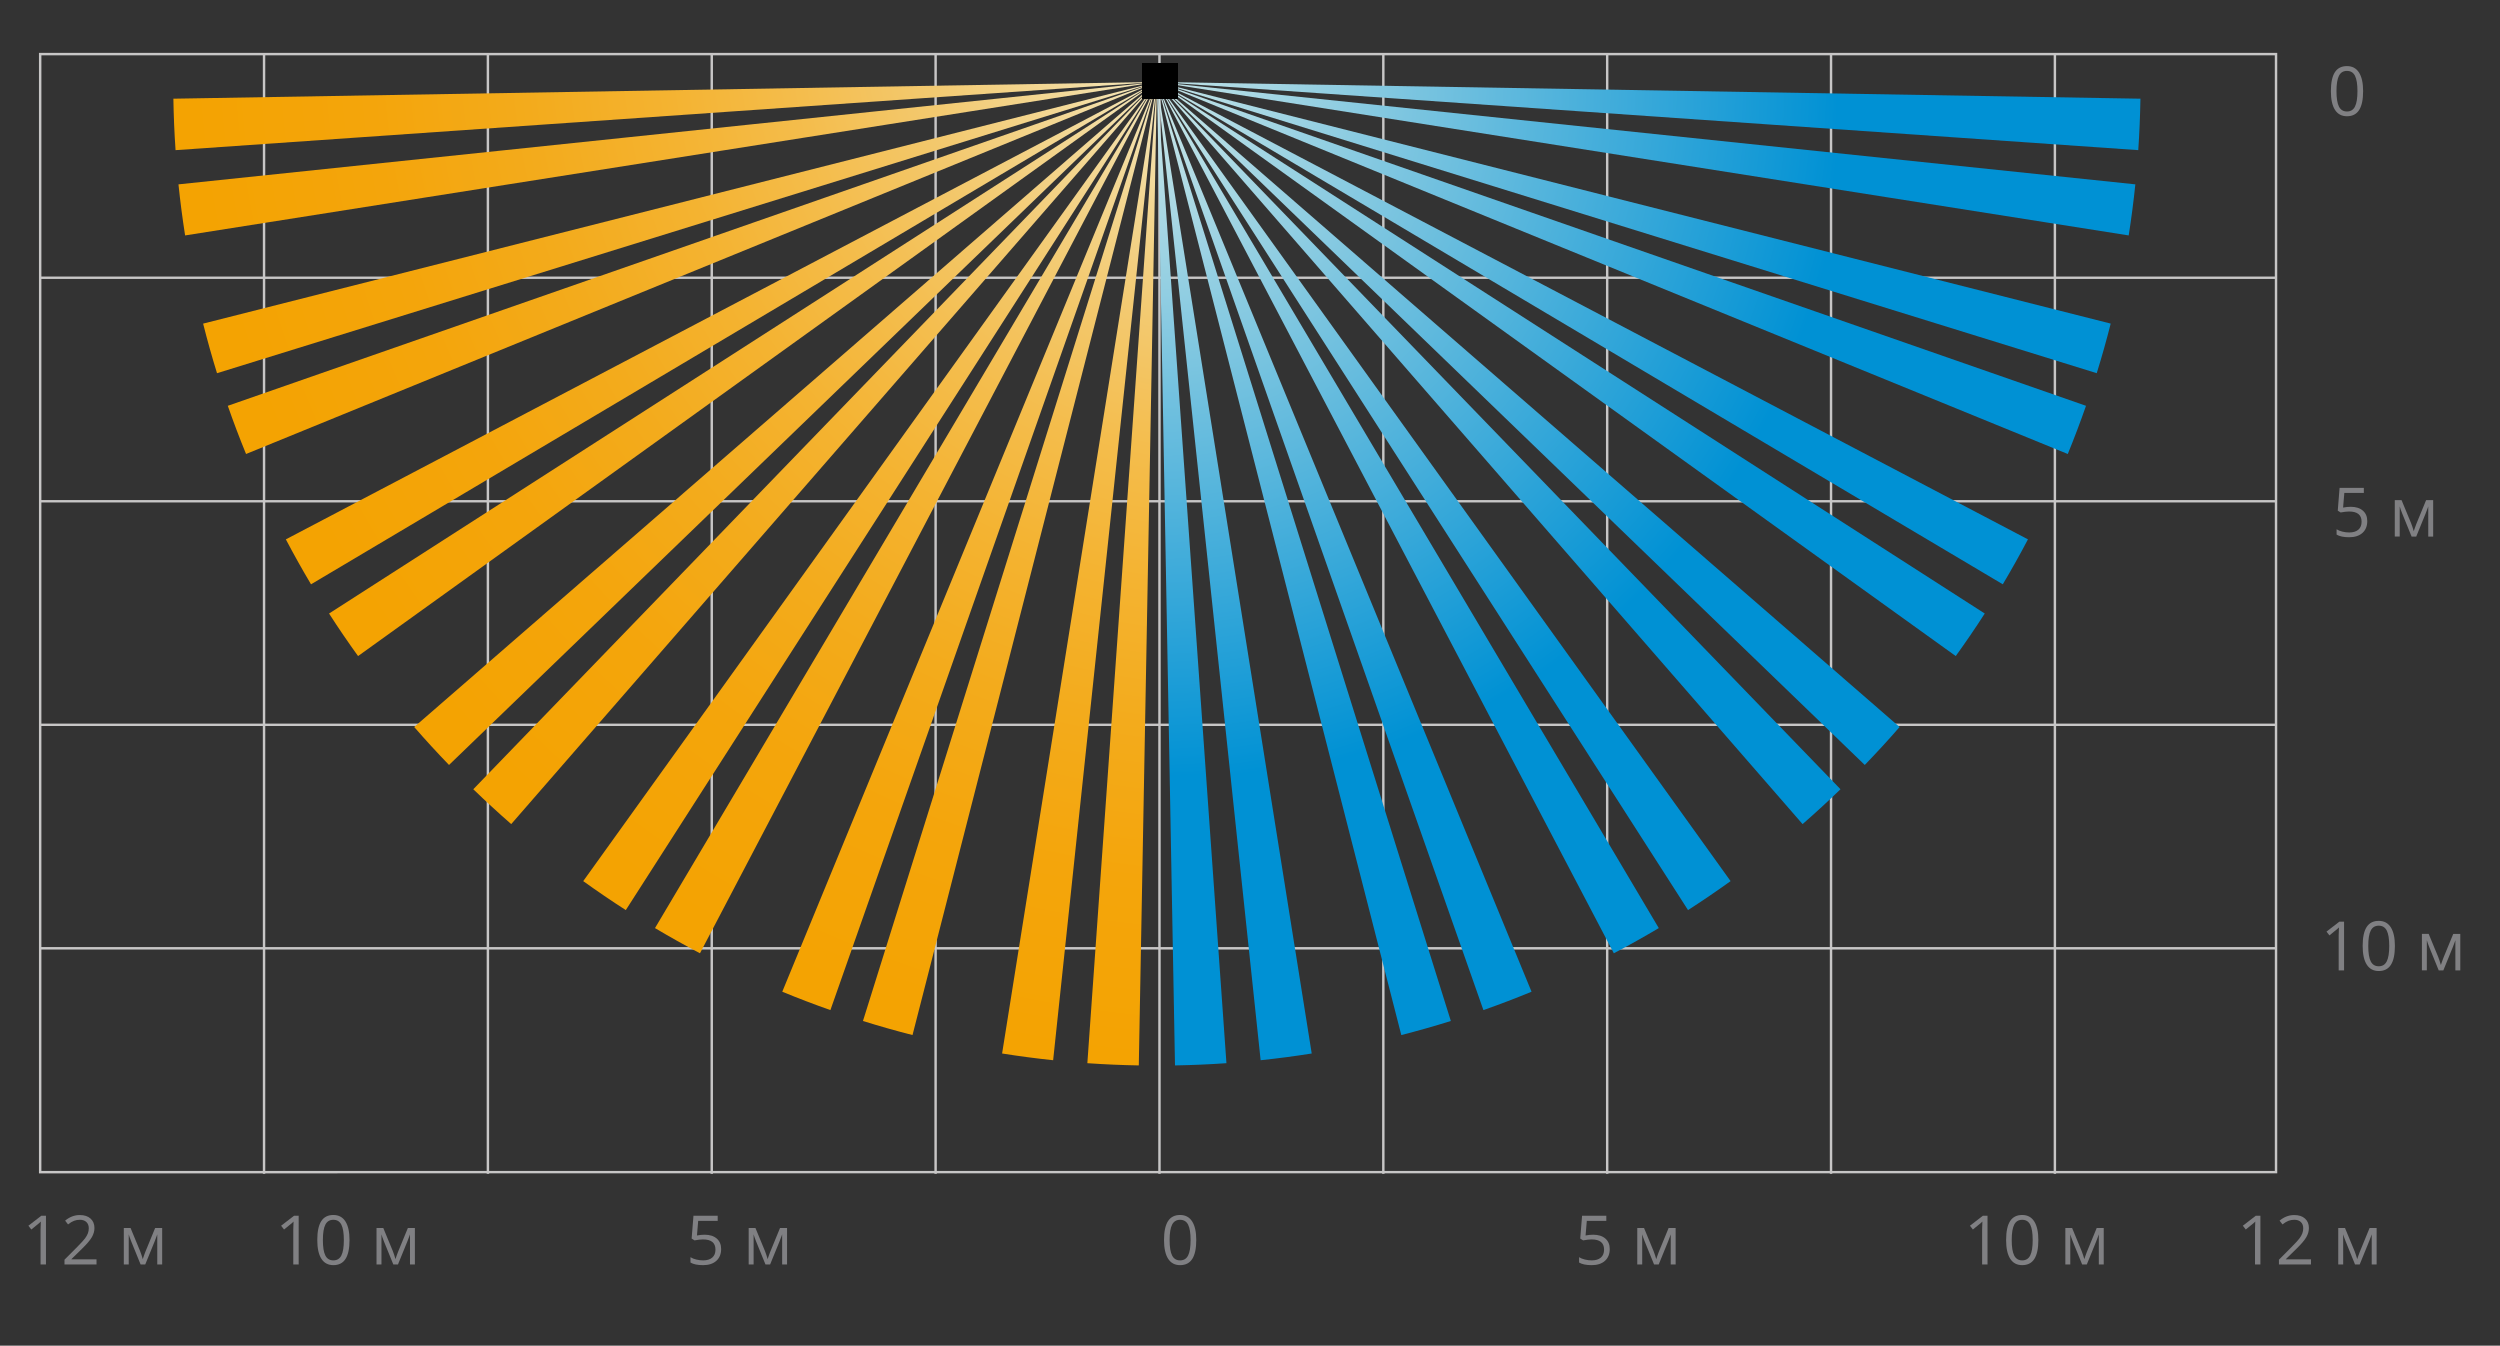
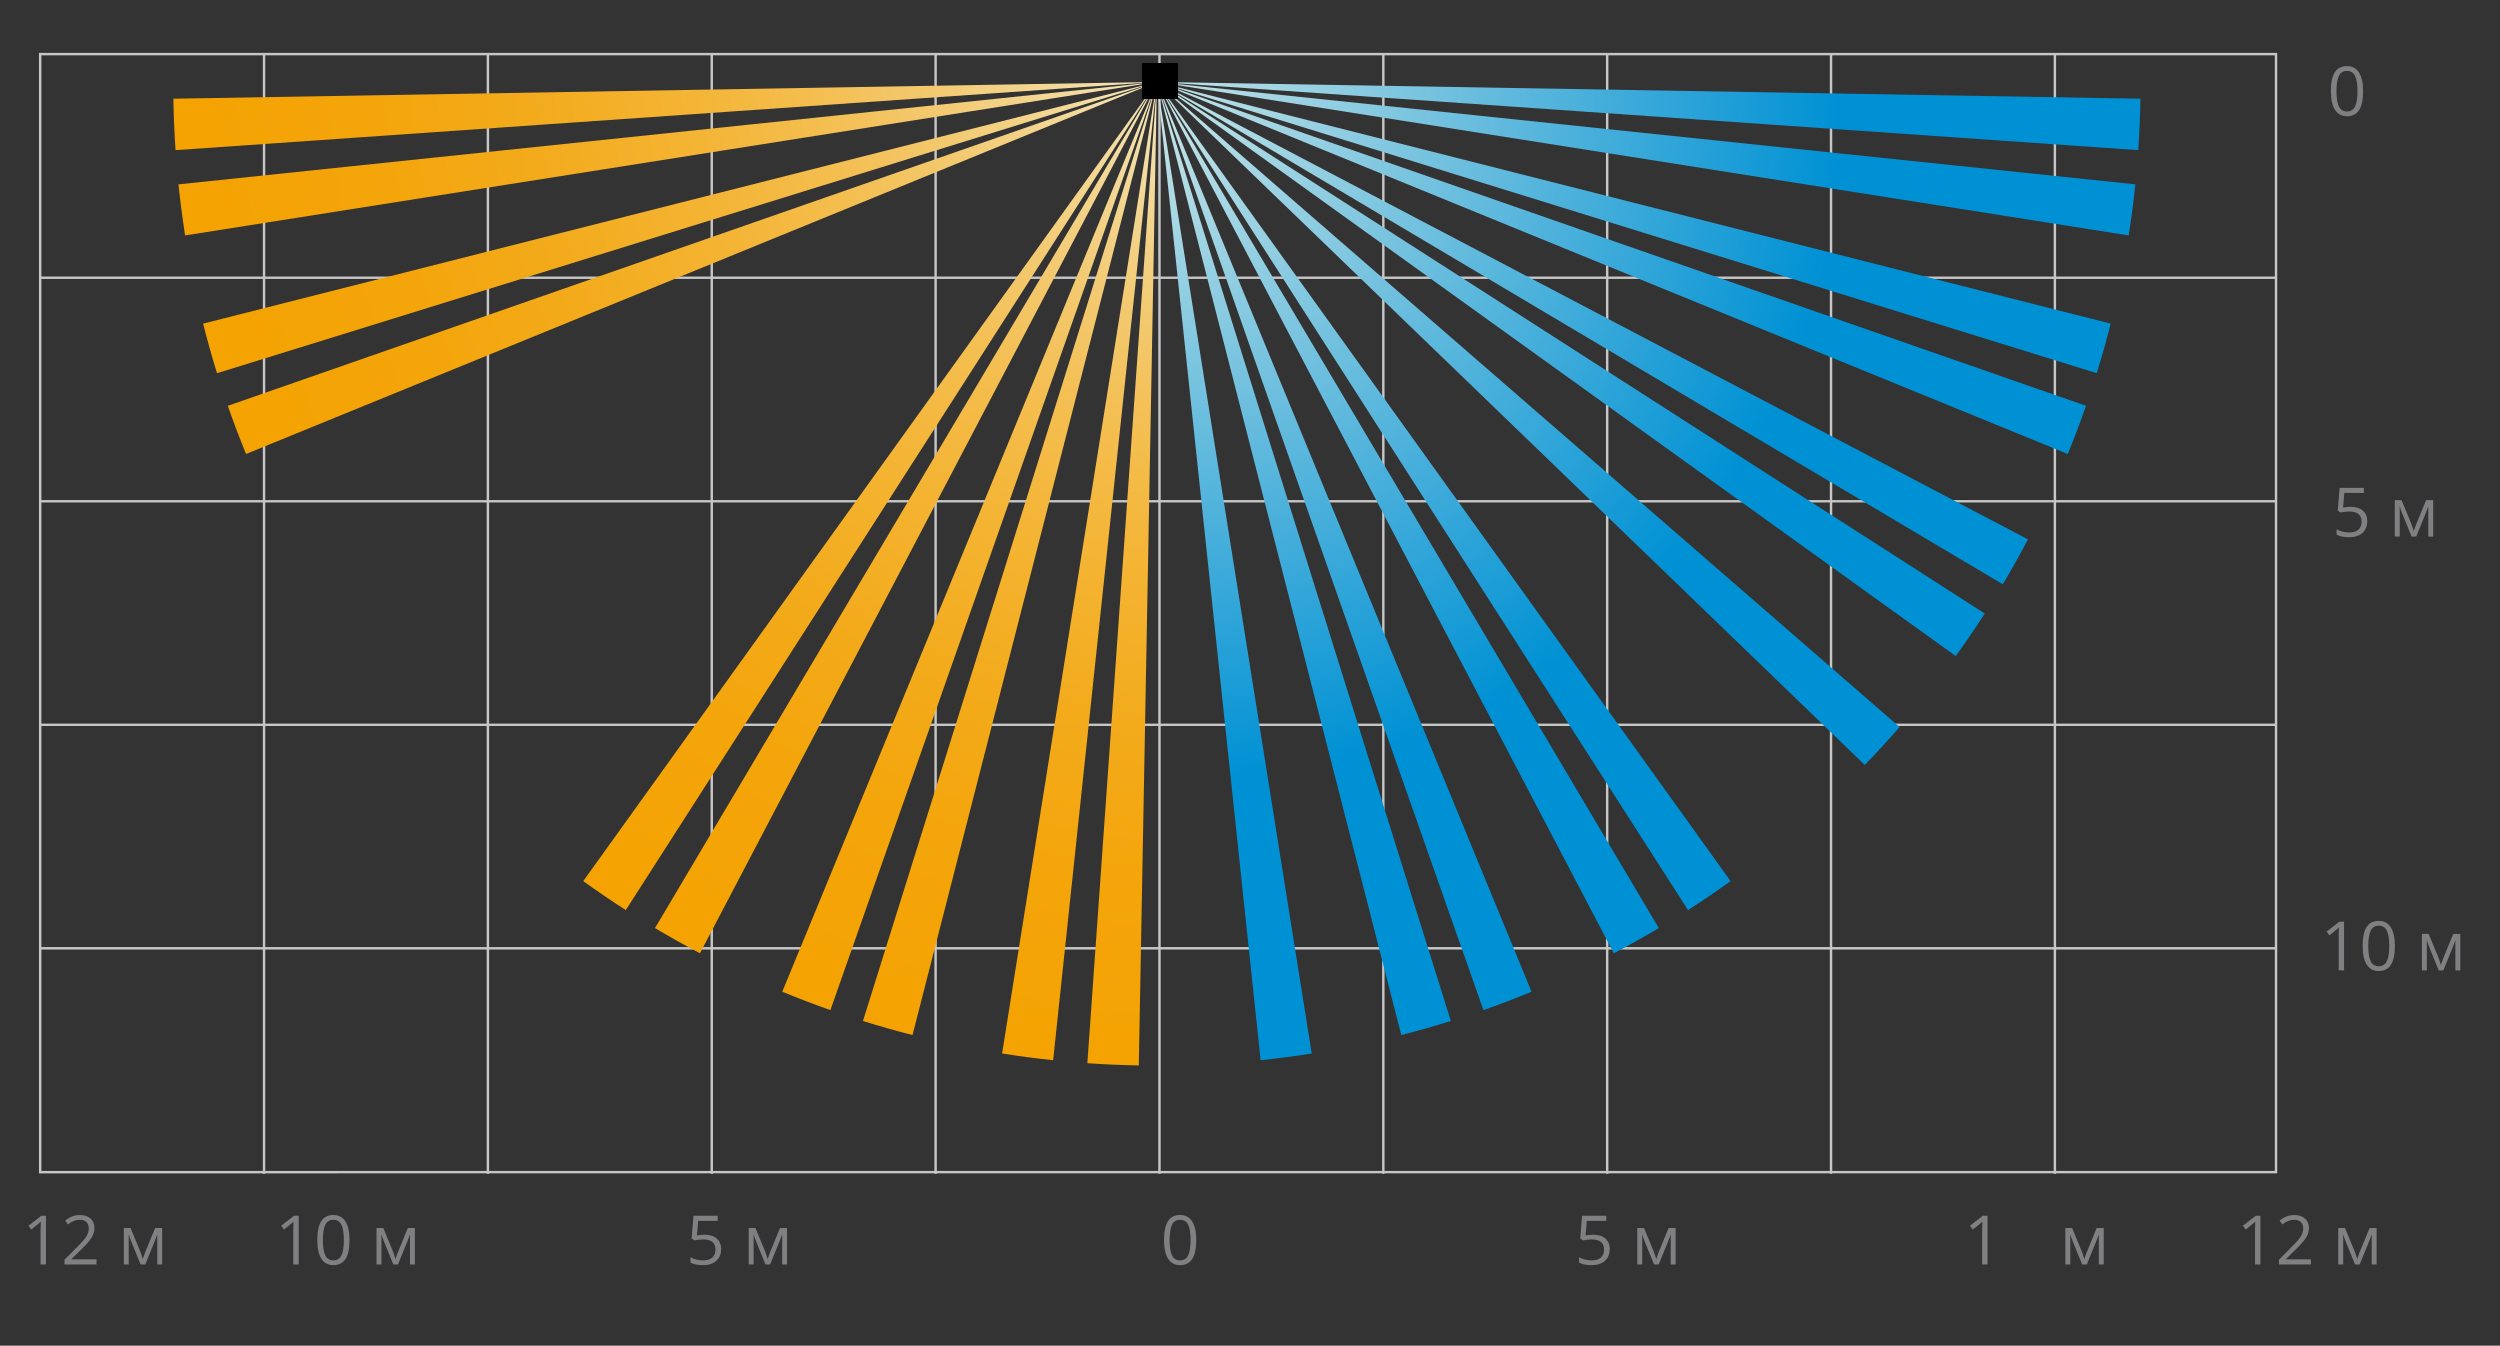
<svg xmlns="http://www.w3.org/2000/svg" version="1.1" id="Слой_1" x="0px" y="0px" width="512.751px" height="276px" viewBox="0 0 512.751 276" style="enable-background:new 0 0 512.751 276;" xml:space="preserve">
  <rect x="0" y="0" width="512.751" height="276" fill="#333333" stroke="none" />
  <style type="text/css">
	.st0{fill:none;stroke:#C7C6C6;stroke-width:0.5;stroke-miterlimit:2.613;}
	.st1{fill:none;stroke:#000000;stroke-width:0.385;stroke-miterlimit:2.613;}
	.st2{fill:url(#SVGID_1_);}
	.st3{fill:url(#SVGID_2_);}
	.st4{fill:url(#SVGID_3_);}
	.st5{fill:url(#SVGID_4_);}
	.st6{fill:url(#SVGID_5_);}
	.st7{fill:url(#SVGID_6_);}
	.st8{fill:url(#SVGID_7_);}
	.st9{fill:url(#SVGID_8_);}
	.st10{fill:url(#SVGID_9_);}
	.st11{fill:url(#SVGID_10_);}
	.st12{fill:url(#SVGID_11_);}
	.st13{fill:url(#SVGID_12_);}
	.st14{fill:url(#SVGID_13_);}
	.st15{fill:url(#SVGID_14_);}
	.st16{fill:url(#SVGID_15_);}
	.st17{fill:url(#SVGID_16_);}
	.st18{fill:url(#SVGID_17_);}
	.st19{fill:url(#SVGID_18_);}
	.st20{fill:url(#SVGID_19_);}
	.st21{fill:url(#SVGID_20_);}
	.st22{fill:url(#SVGID_21_);}
	.st23{fill:url(#SVGID_22_);}
	.st24{fill:url(#SVGID_23_);}
	.st25{fill:#808083;}
</style>
  <path class="st0" d="M421.459,240.766V11.099 M375.546,240.766V11.099 M329.634,240.766V11.099   M283.721,240.766V11.099 M237.808,240.766V11.099 M191.893,240.766V11.099   M145.98,240.766V11.099 M100.068,240.766V11.099 M54.155,240.766V11.099   M466.816,56.96H8.24 M466.816,102.809H8.24 M466.816,148.656H8.24   M466.816,194.497H8.24 M8.24,11.099h458.574v229.309H8.24V11.099z" />
  <rect x="234.479" y="13.167" class="st1" width="6.918" height="6.923" />
  <g>
    <radialGradient id="SVGID_1_" cx="207.85" cy="5.013" r="330.104" gradientUnits="userSpaceOnUse">
      <stop offset="0" style="stop-color:#F3F7EB" />
      <stop offset="0.529" style="stop-color:#0091D4" />
    </radialGradient>
    <path class="st2" d="M415.932,110.622L237.289,16.808l173.484,103.032   C412.569,116.82,414.293,113.743,415.932,110.622z" />
    <radialGradient id="SVGID_2_" cx="209.31" cy="3.328" r="329.66" gradientUnits="userSpaceOnUse">
      <stop offset="0" style="stop-color:#F3F7EB" />
      <stop offset="0.529" style="stop-color:#0091D4" />
    </radialGradient>
    <path class="st3" d="M407.073,125.833L237.289,16.808L401.124,134.559   C403.178,131.706,405.166,128.802,407.073,125.833z" />
    <radialGradient id="SVGID_3_" cx="220.327" cy="-3.649" r="322.883" gradientUnits="userSpaceOnUse">
      <stop offset="0" style="stop-color:#F3F7EB" />
      <stop offset="0.529" style="stop-color:#0091D4" />
    </radialGradient>
    <path class="st4" d="M340.217,190.351L237.289,16.808l93.707,178.706   C334.122,193.871,337.191,192.148,340.217,190.351z" />
    <radialGradient id="SVGID_4_" cx="205.887" cy="8.073" r="330.139" gradientUnits="userSpaceOnUse">
      <stop offset="0" style="stop-color:#F3F7EB" />
      <stop offset="0.529" style="stop-color:#0091D4" />
    </radialGradient>
    <path class="st5" d="M427.841,83.23L237.289,16.808L424.102,93.115   C425.431,89.859,426.68,86.569,427.841,83.23z" />
    <radialGradient id="SVGID_5_" cx="227.355" cy="-5.57" r="317.925" gradientUnits="userSpaceOnUse">
      <stop offset="0" style="stop-color:#F3F7EB" />
      <stop offset="0.529" style="stop-color:#0091D4" />
    </radialGradient>
    <path class="st6" d="M297.568,209.405l-60.279-192.597l50.119,195.483   C290.828,211.415,294.216,210.453,297.568,209.405z" />
    <radialGradient id="SVGID_6_" cx="224.628" cy="-4.984" r="319.818" gradientUnits="userSpaceOnUse">
      <stop offset="0" style="stop-color:#F3F7EB" />
      <stop offset="0.529" style="stop-color:#0091D4" />
    </radialGradient>
    <path class="st7" d="M314.12,203.402L237.289,16.808l66.96,190.363   C307.583,206.001,310.873,204.742,314.12,203.402z" />
    <radialGradient id="SVGID_7_" cx="204.22" cy="13.204" r="328.291" gradientUnits="userSpaceOnUse">
      <stop offset="0" style="stop-color:#F3F7EB" />
      <stop offset="0.529" style="stop-color:#0091D4" />
    </radialGradient>
    <path class="st8" d="M437.959,37.811L237.289,16.808l199.308,31.48   C437.14,44.822,437.597,41.328,437.959,37.811z" />
    <radialGradient id="SVGID_8_" cx="204.047" cy="15.206" r="327.064" gradientUnits="userSpaceOnUse">
      <stop offset="0" style="stop-color:#F3F7EB" />
      <stop offset="0.529" style="stop-color:#0091D4" />
    </radialGradient>
    <path class="st9" d="M439.005,20.243l-201.716-3.436l201.27,13.988   C438.797,27.302,438.943,23.782,439.005,20.243z" />
    <radialGradient id="SVGID_9_" cx="217.9" cy="-2.635" r="324.593" gradientUnits="userSpaceOnUse">
      <stop offset="0" style="stop-color:#F3F7EB" />
      <stop offset="0.529" style="stop-color:#0091D4" />
    </radialGradient>
    <path class="st10" d="M354.945,180.718L237.289,16.808l108.925,169.851   C349.18,184.754,352.087,182.768,354.945,180.718z" />
    <radialGradient id="SVGID_10_" cx="234.94" cy="-6.283" r="313.091" gradientUnits="userSpaceOnUse">
      <stop offset="0" style="stop-color:#F3F7EB" />
      <stop offset="0.529" style="stop-color:#0091D4" />
    </radialGradient>
-     <path class="st11" d="M251.543,218.06L237.289,16.808l3.702,201.712   C244.533,218.455,248.05,218.306,251.543,218.06z" />
    <radialGradient id="SVGID_11_" cx="232.058" cy="-6.16" r="314.806" gradientUnits="userSpaceOnUse">
      <stop offset="0" style="stop-color:#F3F7EB" />
      <stop offset="0.529" style="stop-color:#0091D4" />
    </radialGradient>
    <path class="st12" d="M269.033,216.072L237.289,16.808l21.267,200.645   C262.079,217.082,265.567,216.623,269.033,216.072z" />
    <radialGradient id="SVGID_12_" cx="212.188" cy="0.772" r="328.249" gradientUnits="userSpaceOnUse">
      <stop offset="0" style="stop-color:#F3F7EB" />
      <stop offset="0.529" style="stop-color:#0091D4" />
    </radialGradient>
    <path class="st13" d="M389.605,149.111L237.289,16.808L382.465,156.893   C384.913,154.362,387.298,151.766,389.605,149.111z" />
    <radialGradient id="SVGID_13_" cx="214.185" cy="-0.617" r="327.054" gradientUnits="userSpaceOnUse">
      <stop offset="0" style="stop-color:#F3F7EB" />
      <stop offset="0.529" style="stop-color:#0091D4" />
    </radialGradient>
-     <path class="st14" d="M377.486,161.875L237.289,16.808l132.42,152.216   C372.37,166.705,374.958,164.317,377.486,161.875z" />
    <radialGradient id="SVGID_14_" cx="205.887" cy="8.073" r="330.139" gradientTransform="matrix(0.996 -0.087 0.087 0.996 -0.562 20.745)" gradientUnits="userSpaceOnUse">
      <stop offset="0" style="stop-color:#F3F7EB" />
      <stop offset="0.529" style="stop-color:#0091D4" />
    </radialGradient>
    <path class="st15" d="M432.905,66.369l-195.616-49.562l192.753,59.735   C431.082,73.183,432.039,69.797,432.905,66.369z" />
  </g>
  <g>
    <radialGradient id="SVGID_15_" cx="252.527" cy="4.385" r="268.38" gradientUnits="userSpaceOnUse">
      <stop offset="0" style="stop-color:#F3F7EB" />
      <stop offset="0.062" style="stop-color:#F3E9C5" />
      <stop offset="0.147" style="stop-color:#F3D896" />
      <stop offset="0.237" style="stop-color:#F3C96F" />
      <stop offset="0.332" style="stop-color:#F4BD4D" />
      <stop offset="0.433" style="stop-color:#F4B331" />
      <stop offset="0.541" style="stop-color:#F3AB1C" />
      <stop offset="0.659" style="stop-color:#F4A50B" />
      <stop offset="0.797" style="stop-color:#F4A302" />
      <stop offset="1" style="stop-color:#F3A103" />
    </radialGradient>
    <path class="st16" d="M237.274,16.804l-0.007,0.002l0.011-0.004l-0.001,0h-0.003   h-0.002h-0.005h-0.009l-0.003,0L35.56,20.243   c0.057,3.539,0.205,7.059,0.446,10.552l201.235-13.992L36.603,37.811   c0.362,3.517,0.822,7.01,1.362,10.476l199.312-31.486l-0.016,0.005l-0.009,0.002   l-0.004,0.001l0.011-0.003L46.721,83.231c1.162,3.336,2.412,6.629,3.744,9.884   l186.801-76.309L237.274,16.804z" />
    <radialGradient id="SVGID_16_" cx="252.527" cy="4.385" r="268.38" gradientUnits="userSpaceOnUse">
      <stop offset="0" style="stop-color:#F3F7EB" />
      <stop offset="0.062" style="stop-color:#F3E9C5" />
      <stop offset="0.147" style="stop-color:#F3D896" />
      <stop offset="0.237" style="stop-color:#F3C96F" />
      <stop offset="0.332" style="stop-color:#F4BD4D" />
      <stop offset="0.433" style="stop-color:#F4B331" />
      <stop offset="0.541" style="stop-color:#F3AB1C" />
      <stop offset="0.659" style="stop-color:#F4A50B" />
      <stop offset="0.797" style="stop-color:#F4A302" />
      <stop offset="1" style="stop-color:#F3A103" />
    </radialGradient>
    <path class="st17" d="M44.51,76.545l192.739-59.734L41.66,66.374   C42.522,69.799,43.473,73.192,44.51,76.545z" />
    <radialGradient id="SVGID_17_" cx="252.527" cy="4.385" r="268.38" gradientUnits="userSpaceOnUse">
      <stop offset="0" style="stop-color:#F3F7EB" />
      <stop offset="0.062" style="stop-color:#F3E9C5" />
      <stop offset="0.147" style="stop-color:#F3D896" />
      <stop offset="0.237" style="stop-color:#F3C96F" />
      <stop offset="0.332" style="stop-color:#F4BD4D" />
      <stop offset="0.433" style="stop-color:#F4B331" />
      <stop offset="0.541" style="stop-color:#F3AB1C" />
      <stop offset="0.659" style="stop-color:#F4A50B" />
      <stop offset="0.797" style="stop-color:#F4A302" />
      <stop offset="1" style="stop-color:#F3A103" />
    </radialGradient>
-     <path class="st18" d="M237.277,16.804l-0.002,0.001l0.002-0.002l-0.002,0.002   l-0,0l0.003-0.002l-0.003,0.003l-0.008,0.004l-0.017,0.011l-178.623,93.802   c1.643,3.12,3.366,6.197,5.163,9.218l173.401-102.982L67.489,125.833   c1.907,2.969,3.893,5.873,5.949,8.726l163.821-117.742l0.008-0.005L84.951,149.111   c2.312,2.656,4.698,5.252,7.143,7.783L237.27,16.81l0.001-0.001L97.073,161.875   c2.531,2.442,5.122,4.83,7.777,7.148L237.274,16.806L237.277,16.804z    M237.269,16.81l0-0l-0,0L237.269,16.81z M237.271,16.809   l-0.001,0l0.001-0.001l0.001-0.001L237.271,16.809z" />
    <radialGradient id="SVGID_18_" cx="252.527" cy="4.385" r="268.38" gradientUnits="userSpaceOnUse">
      <stop offset="0" style="stop-color:#F3F7EB" />
      <stop offset="0.062" style="stop-color:#F3E9C5" />
      <stop offset="0.147" style="stop-color:#F3D896" />
      <stop offset="0.237" style="stop-color:#F3C96F" />
      <stop offset="0.332" style="stop-color:#F4BD4D" />
      <stop offset="0.433" style="stop-color:#F4B331" />
      <stop offset="0.541" style="stop-color:#F3AB1C" />
      <stop offset="0.659" style="stop-color:#F4A50B" />
      <stop offset="0.797" style="stop-color:#F4A302" />
      <stop offset="1" style="stop-color:#F3A103" />
    </radialGradient>
    <path class="st19" d="M160.444,203.402c3.245,1.34,6.54,2.596,9.871,3.769l66.962-190.363   L160.444,203.402z" />
    <radialGradient id="SVGID_19_" cx="252.527" cy="4.385" r="268.38" gradientUnits="userSpaceOnUse">
      <stop offset="0" style="stop-color:#F3F7EB" />
      <stop offset="0.062" style="stop-color:#F3E9C5" />
      <stop offset="0.147" style="stop-color:#F3D896" />
      <stop offset="0.237" style="stop-color:#F3C96F" />
      <stop offset="0.332" style="stop-color:#F4BD4D" />
      <stop offset="0.433" style="stop-color:#F4B331" />
      <stop offset="0.541" style="stop-color:#F3AB1C" />
      <stop offset="0.659" style="stop-color:#F4A50B" />
      <stop offset="0.797" style="stop-color:#F4A302" />
      <stop offset="1" style="stop-color:#F3A103" />
    </radialGradient>
    <path class="st20" d="M233.568,218.519l3.712-201.711L223.016,218.06   C226.511,218.306,230.031,218.455,233.568,218.519z" />
    <radialGradient id="SVGID_20_" cx="252.527" cy="4.385" r="268.38" gradientUnits="userSpaceOnUse">
      <stop offset="0" style="stop-color:#F3F7EB" />
      <stop offset="0.062" style="stop-color:#F3E9C5" />
      <stop offset="0.147" style="stop-color:#F3D896" />
      <stop offset="0.237" style="stop-color:#F3C96F" />
      <stop offset="0.332" style="stop-color:#F4BD4D" />
      <stop offset="0.433" style="stop-color:#F4B331" />
      <stop offset="0.541" style="stop-color:#F3AB1C" />
      <stop offset="0.659" style="stop-color:#F4A50B" />
      <stop offset="0.797" style="stop-color:#F4A302" />
      <stop offset="1" style="stop-color:#F3A103" />
    </radialGradient>
    <path class="st21" d="M143.565,195.514l93.712-178.706l-102.937,173.543   C137.368,192.148,140.437,193.871,143.565,195.514z" />
    <radialGradient id="SVGID_21_" cx="252.527" cy="4.385" r="268.38" gradientUnits="userSpaceOnUse">
      <stop offset="0" style="stop-color:#F3F7EB" />
      <stop offset="0.062" style="stop-color:#F3E9C5" />
      <stop offset="0.147" style="stop-color:#F3D896" />
      <stop offset="0.237" style="stop-color:#F3C96F" />
      <stop offset="0.332" style="stop-color:#F4BD4D" />
      <stop offset="0.433" style="stop-color:#F4B331" />
      <stop offset="0.541" style="stop-color:#F3AB1C" />
      <stop offset="0.659" style="stop-color:#F4A50B" />
      <stop offset="0.797" style="stop-color:#F4A302" />
      <stop offset="1" style="stop-color:#F3A103" />
    </radialGradient>
    <path class="st22" d="M205.531,216.072c3.461,0.548,6.949,1.013,10.469,1.38   l21.28-200.65L205.531,216.072z" />
    <radialGradient id="SVGID_22_" cx="252.527" cy="4.385" r="268.38" gradientUnits="userSpaceOnUse">
      <stop offset="0" style="stop-color:#F3F7EB" />
      <stop offset="0.062" style="stop-color:#F3E9C5" />
      <stop offset="0.147" style="stop-color:#F3D896" />
      <stop offset="0.237" style="stop-color:#F3C96F" />
      <stop offset="0.332" style="stop-color:#F4BD4D" />
      <stop offset="0.433" style="stop-color:#F4B331" />
      <stop offset="0.541" style="stop-color:#F3AB1C" />
      <stop offset="0.659" style="stop-color:#F4A50B" />
      <stop offset="0.797" style="stop-color:#F4A302" />
      <stop offset="1" style="stop-color:#F3A103" />
    </radialGradient>
    <path class="st23" d="M128.35,186.658L237.266,16.825l0.011-0.017L119.619,180.718   C122.475,182.768,125.382,184.754,128.35,186.658z" />
    <radialGradient id="SVGID_23_" cx="252.527" cy="4.385" r="268.38" gradientUnits="userSpaceOnUse">
      <stop offset="0" style="stop-color:#F3F7EB" />
      <stop offset="0.062" style="stop-color:#F3E9C5" />
      <stop offset="0.147" style="stop-color:#F3D896" />
      <stop offset="0.237" style="stop-color:#F3C96F" />
      <stop offset="0.332" style="stop-color:#F4BD4D" />
      <stop offset="0.433" style="stop-color:#F4B331" />
      <stop offset="0.541" style="stop-color:#F3AB1C" />
      <stop offset="0.659" style="stop-color:#F4A50B" />
      <stop offset="0.797" style="stop-color:#F4A302" />
      <stop offset="1" style="stop-color:#F3A103" />
    </radialGradient>
    <path class="st24" d="M187.156,212.29l50.123-195.487l-60.286,192.602   C180.343,210.453,183.734,211.415,187.156,212.29z" />
  </g>
-   <rect x="234.479" y="13.167" class="st1" width="6.918" height="6.923" />
  <rect x="234.479" y="13.167" class="st1" width="6.918" height="6.923" />
  <rect x="234.479" y="13.167" class="st1" width="6.918" height="6.923" />
  <rect x="234.479" y="13.167" class="st1" width="6.918" height="6.923" />
  <rect x="234.479" y="13.167" width="6.918" height="6.923" />
  <g>
    <path class="st25" d="M9.426,259.346H8.318v-7.123c0-0.593,0.019-1.153,0.055-1.682   c-0.096,0.096-0.203,0.196-0.321,0.301s-0.661,0.549-1.627,1.333l-0.602-0.779   l2.646-2.044h0.958V259.346z" />
    <path class="st25" d="M19.798,259.346h-6.571v-0.978l2.632-2.646   c0.802-0.812,1.331-1.39,1.586-1.736c0.255-0.347,0.447-0.684,0.574-1.012   s0.191-0.682,0.191-1.06c0-0.533-0.162-0.956-0.485-1.269   c-0.324-0.312-0.772-0.468-1.347-0.468c-0.415,0-0.808,0.068-1.179,0.205   s-0.785,0.385-1.241,0.745l-0.602-0.772c0.921-0.766,1.924-1.148,3.008-1.148   c0.939,0,1.675,0.24,2.208,0.722c0.533,0.48,0.8,1.126,0.8,1.938   c0,0.634-0.178,1.26-0.534,1.88s-1.021,1.403-1.996,2.352l-2.188,2.14v0.055   h5.142V259.346z" />
    <path class="st25" d="M29.281,258.252l0.212-0.636l0.294-0.807l2.031-4.942h1.442v7.479   h-1.005v-6.187l-0.137,0.396l-0.396,1.046l-1.935,4.744h-0.95l-1.935-4.758   c-0.242-0.61-0.408-1.087-0.499-1.429v6.187h-1.012v-7.479h1.388l1.962,4.751   C28.937,257.119,29.117,257.664,29.281,258.252z" />
  </g>
  <g>
    <path class="st25" d="M463.61,259.346h-1.107v-7.123c0-0.593,0.018-1.153,0.055-1.682   c-0.096,0.096-0.203,0.196-0.321,0.301c-0.119,0.104-0.661,0.549-1.628,1.333   l-0.602-0.779l2.646-2.044h0.957V259.346z" />
    <path class="st25" d="M473.981,259.346h-6.57v-0.978l2.633-2.646   c0.802-0.812,1.33-1.39,1.586-1.736c0.255-0.347,0.446-0.684,0.574-1.012   s0.191-0.682,0.191-1.06c0-0.533-0.162-0.956-0.485-1.269   c-0.324-0.312-0.772-0.468-1.347-0.468c-0.415,0-0.809,0.068-1.18,0.205   s-0.785,0.385-1.241,0.745l-0.602-0.772c0.921-0.766,1.924-1.148,3.009-1.148   c0.938,0,1.675,0.24,2.208,0.722c0.533,0.48,0.8,1.126,0.8,1.938   c0,0.634-0.178,1.26-0.533,1.88s-1.021,1.403-1.996,2.352l-2.188,2.14v0.055   h5.142V259.346z" />
    <path class="st25" d="M483.466,258.252l0.212-0.636l0.294-0.807l2.03-4.942h1.443v7.479   h-1.006v-6.187l-0.137,0.396l-0.396,1.046l-1.935,4.744h-0.95l-1.935-4.758   c-0.242-0.61-0.408-1.087-0.5-1.429v6.187h-1.012v-7.479h1.388l1.963,4.751   C483.121,257.119,483.302,257.664,483.466,258.252z" />
  </g>
  <g>
    <path class="st25" d="M61.259,259.346h-1.108v-7.123c0-0.593,0.019-1.153,0.055-1.682   c-0.096,0.096-0.203,0.196-0.321,0.301s-0.661,0.549-1.627,1.333l-0.602-0.779   l2.646-2.044h0.958V259.346z" />
    <path class="st25" d="M71.686,254.335c0,1.728-0.272,3.017-0.817,3.869   c-0.544,0.853-1.377,1.278-2.499,1.278c-1.076,0-1.894-0.437-2.454-1.309   c-0.561-0.873-0.841-2.152-0.841-3.839c0-1.741,0.271-3.033,0.814-3.876   c0.542-0.843,1.37-1.265,2.481-1.265c1.085,0,1.909,0.439,2.472,1.319   S71.686,252.667,71.686,254.335z M66.223,254.335c0,1.454,0.171,2.513,0.513,3.175   c0.342,0.664,0.886,0.995,1.634,0.995c0.757,0,1.305-0.336,1.645-1.009   c0.339-0.672,0.509-1.726,0.509-3.161s-0.17-2.487-0.509-3.155   c-0.339-0.667-0.888-1.001-1.645-1.001c-0.748,0-1.292,0.329-1.634,0.987   C66.394,251.825,66.223,252.881,66.223,254.335z" />
    <path class="st25" d="M81.114,258.252l0.212-0.636l0.294-0.807l2.031-4.942h1.442v7.479   h-1.005v-6.187l-0.137,0.396l-0.396,1.046l-1.935,4.744h-0.95l-1.935-4.758   c-0.242-0.61-0.408-1.087-0.499-1.429v6.187h-1.012v-7.479h1.388l1.962,4.751   C80.77,257.119,80.95,257.664,81.114,258.252z" />
  </g>
  <g>
    <g>
      <path class="st25" d="M480.77,199.023h-1.107v-7.123c0-0.593,0.018-1.153,0.055-1.682    c-0.096,0.096-0.203,0.196-0.321,0.301c-0.119,0.104-0.661,0.549-1.628,1.333    l-0.602-0.779l2.646-2.044h0.957V199.023z" />
      <path class="st25" d="M491.195,194.012c0,1.728-0.272,3.017-0.816,3.869    c-0.545,0.853-1.378,1.278-2.499,1.278c-1.076,0-1.895-0.437-2.455-1.309    c-0.561-0.873-0.841-2.152-0.841-3.839c0-1.741,0.271-3.033,0.813-3.876    c0.543-0.843,1.37-1.265,2.482-1.265c1.085,0,1.908,0.439,2.472,1.319    C490.914,191.07,491.195,192.344,491.195,194.012z M485.732,194.012    c0,1.454,0.171,2.513,0.513,3.175c0.342,0.664,0.887,0.995,1.635,0.995    c0.756,0,1.305-0.336,1.645-1.009c0.339-0.672,0.509-1.726,0.509-3.161    s-0.17-2.487-0.509-3.155c-0.34-0.667-0.889-1.001-1.645-1.001    c-0.748,0-1.293,0.329-1.635,0.987C485.903,191.502,485.732,192.558,485.732,194.012    z" />
      <path class="st25" d="M500.625,197.929l0.212-0.636l0.294-0.807l2.03-4.942h1.443v7.479    h-1.006v-6.187l-0.137,0.396l-0.396,1.046l-1.935,4.744h-0.95l-1.935-4.758    c-0.242-0.61-0.408-1.087-0.5-1.429v6.187h-1.012v-7.479h1.388l1.963,4.751    C500.28,196.796,500.461,197.341,500.625,197.929z" />
    </g>
  </g>
  <g>
    <path class="st25" d="M407.641,259.346h-1.107v-7.123c0-0.593,0.018-1.153,0.055-1.682   c-0.096,0.096-0.203,0.196-0.321,0.301c-0.119,0.104-0.661,0.549-1.628,1.333   l-0.602-0.779l2.646-2.044h0.957V259.346z" />
-     <path class="st25" d="M418.066,254.335c0,1.728-0.272,3.017-0.816,3.869   c-0.545,0.853-1.378,1.278-2.499,1.278c-1.076,0-1.895-0.437-2.455-1.309   c-0.561-0.873-0.841-2.152-0.841-3.839c0-1.741,0.271-3.033,0.813-3.876   c0.543-0.843,1.37-1.265,2.482-1.265c1.085,0,1.908,0.439,2.472,1.319   C417.785,251.394,418.066,252.667,418.066,254.335z M412.604,254.335   c0,1.454,0.171,2.513,0.513,3.175c0.342,0.664,0.887,0.995,1.635,0.995   c0.756,0,1.305-0.336,1.645-1.009c0.339-0.672,0.509-1.726,0.509-3.161   s-0.17-2.487-0.509-3.155c-0.34-0.667-0.889-1.001-1.645-1.001   c-0.748,0-1.293,0.329-1.635,0.987C412.774,251.825,412.604,252.881,412.604,254.335z" />
    <path class="st25" d="M427.496,258.252l0.212-0.636l0.294-0.807l2.03-4.942h1.443v7.479   h-1.006v-6.187l-0.137,0.396l-0.396,1.046l-1.935,4.744h-0.95l-1.935-4.758   c-0.242-0.61-0.408-1.087-0.5-1.429v6.187h-1.012v-7.479h1.388l1.963,4.751   C427.151,257.119,427.332,257.664,427.496,258.252z" />
  </g>
  <g>
    <path class="st25" d="M144.514,253.241c1.053,0,1.881,0.261,2.485,0.782   c0.604,0.522,0.906,1.236,0.906,2.144c0,1.034-0.33,1.846-0.988,2.434   s-1.567,0.882-2.725,0.882c-1.126,0-1.985-0.18-2.578-0.54v-1.094   c0.319,0.205,0.716,0.366,1.19,0.481c0.474,0.117,0.941,0.175,1.401,0.175   c0.802,0,1.426-0.189,1.87-0.567s0.667-0.925,0.667-1.641   c0-1.395-0.854-2.092-2.564-2.092c-0.433,0-1.012,0.066-1.736,0.198l-0.588-0.376   l0.376-4.676h4.97v1.046h-4l-0.253,3.001   C143.473,253.294,143.995,253.241,144.514,253.241z" />
    <path class="st25" d="M157.443,258.252l0.212-0.636l0.294-0.807l2.031-4.942h1.442v7.479   h-1.005v-6.187l-0.137,0.396l-0.396,1.046l-1.935,4.744h-0.95l-1.935-4.758   c-0.242-0.61-0.408-1.087-0.499-1.429v6.187h-1.012v-7.479h1.388l1.962,4.751   C157.099,257.119,157.279,257.664,157.443,258.252z" />
  </g>
  <g>
    <g>
      <path class="st25" d="M482.135,103.946c1.053,0,1.881,0.261,2.485,0.783    c0.604,0.522,0.905,1.236,0.905,2.143c0,1.035-0.329,1.846-0.987,2.434    c-0.659,0.588-1.567,0.882-2.725,0.882c-1.126,0-1.985-0.18-2.578-0.54v-1.094    c0.319,0.205,0.716,0.366,1.189,0.482c0.475,0.116,0.941,0.174,1.402,0.174    c0.802,0,1.425-0.189,1.869-0.567c0.445-0.378,0.667-0.925,0.667-1.641    c0-1.395-0.854-2.092-2.563-2.092c-0.434,0-1.013,0.066-1.737,0.198l-0.588-0.376    l0.376-4.676h4.971v1.046h-4l-0.253,3.001    C481.093,103.999,481.615,103.946,482.135,103.946z" />
      <path class="st25" d="M495.063,108.957l0.212-0.636l0.294-0.807l2.03-4.942h1.443v7.479    h-1.006v-6.187l-0.137,0.396l-0.396,1.046l-1.935,4.744h-0.95l-1.935-4.758    c-0.242-0.611-0.408-1.087-0.5-1.429v6.187h-1.012v-7.479h1.388l1.963,4.751    C494.719,107.825,494.899,108.369,495.063,108.957z" />
    </g>
  </g>
  <g>
    <path class="st25" d="M245.353,254.335c0,1.728-0.272,3.017-0.817,3.869   c-0.544,0.853-1.377,1.278-2.499,1.278c-1.076,0-1.894-0.437-2.454-1.309   c-0.561-0.873-0.841-2.152-0.841-3.839c0-1.741,0.271-3.033,0.814-3.876   c0.542-0.843,1.37-1.265,2.481-1.265c1.085,0,1.909,0.439,2.472,1.319   S245.353,252.667,245.353,254.335z M239.89,254.335c0,1.454,0.171,2.513,0.513,3.175   c0.342,0.664,0.886,0.995,1.634,0.995c0.757,0,1.305-0.336,1.645-1.009   c0.339-0.672,0.509-1.726,0.509-3.161s-0.17-2.487-0.509-3.155   c-0.339-0.667-0.888-1.001-1.645-1.001c-0.748,0-1.292,0.329-1.634,0.987   C240.061,251.825,239.89,252.881,239.89,254.335z" />
  </g>
  <g>
    <g>
      <path class="st25" d="M484.676,18.696c0,1.727-0.272,3.017-0.816,3.869    c-0.545,0.852-1.378,1.278-2.499,1.278c-1.076,0-1.895-0.437-2.455-1.309    s-0.841-2.152-0.841-3.838c0-1.741,0.271-3.033,0.813-3.876    c0.543-0.843,1.37-1.265,2.482-1.265c1.085,0,1.908,0.44,2.472,1.319    C484.395,15.755,484.676,17.028,484.676,18.696z M479.213,18.696    c0,1.454,0.171,2.512,0.513,3.175s0.887,0.995,1.635,0.995    c0.756,0,1.305-0.336,1.645-1.008c0.339-0.672,0.509-1.726,0.509-3.162    s-0.17-2.487-0.509-3.155c-0.34-0.667-0.889-1.001-1.645-1.001    c-0.748,0-1.293,0.329-1.635,0.988C479.384,16.187,479.213,17.243,479.213,18.696z" />
    </g>
  </g>
  <g>
    <path class="st25" d="M326.768,253.241c1.053,0,1.881,0.261,2.485,0.782   c0.604,0.522,0.905,1.236,0.905,2.144c0,1.034-0.329,1.846-0.987,2.434   c-0.659,0.588-1.567,0.882-2.725,0.882c-1.126,0-1.985-0.18-2.578-0.54v-1.094   c0.319,0.205,0.716,0.366,1.189,0.481c0.475,0.117,0.941,0.175,1.402,0.175   c0.802,0,1.425-0.189,1.869-0.567c0.445-0.378,0.667-0.925,0.667-1.641   c0-1.395-0.854-2.092-2.563-2.092c-0.434,0-1.013,0.066-1.737,0.198l-0.588-0.376   l0.376-4.676h4.971v1.046h-4l-0.253,3.001   C325.726,253.294,326.248,253.241,326.768,253.241z" />
    <path class="st25" d="M339.696,258.252l0.212-0.636l0.294-0.807l2.03-4.942h1.443v7.479   h-1.006v-6.187l-0.137,0.396l-0.396,1.046l-1.935,4.744h-0.95l-1.935-4.758   c-0.242-0.61-0.408-1.087-0.5-1.429v6.187h-1.012v-7.479h1.388l1.963,4.751   C339.352,257.119,339.532,257.664,339.696,258.252z" />
  </g>
</svg>